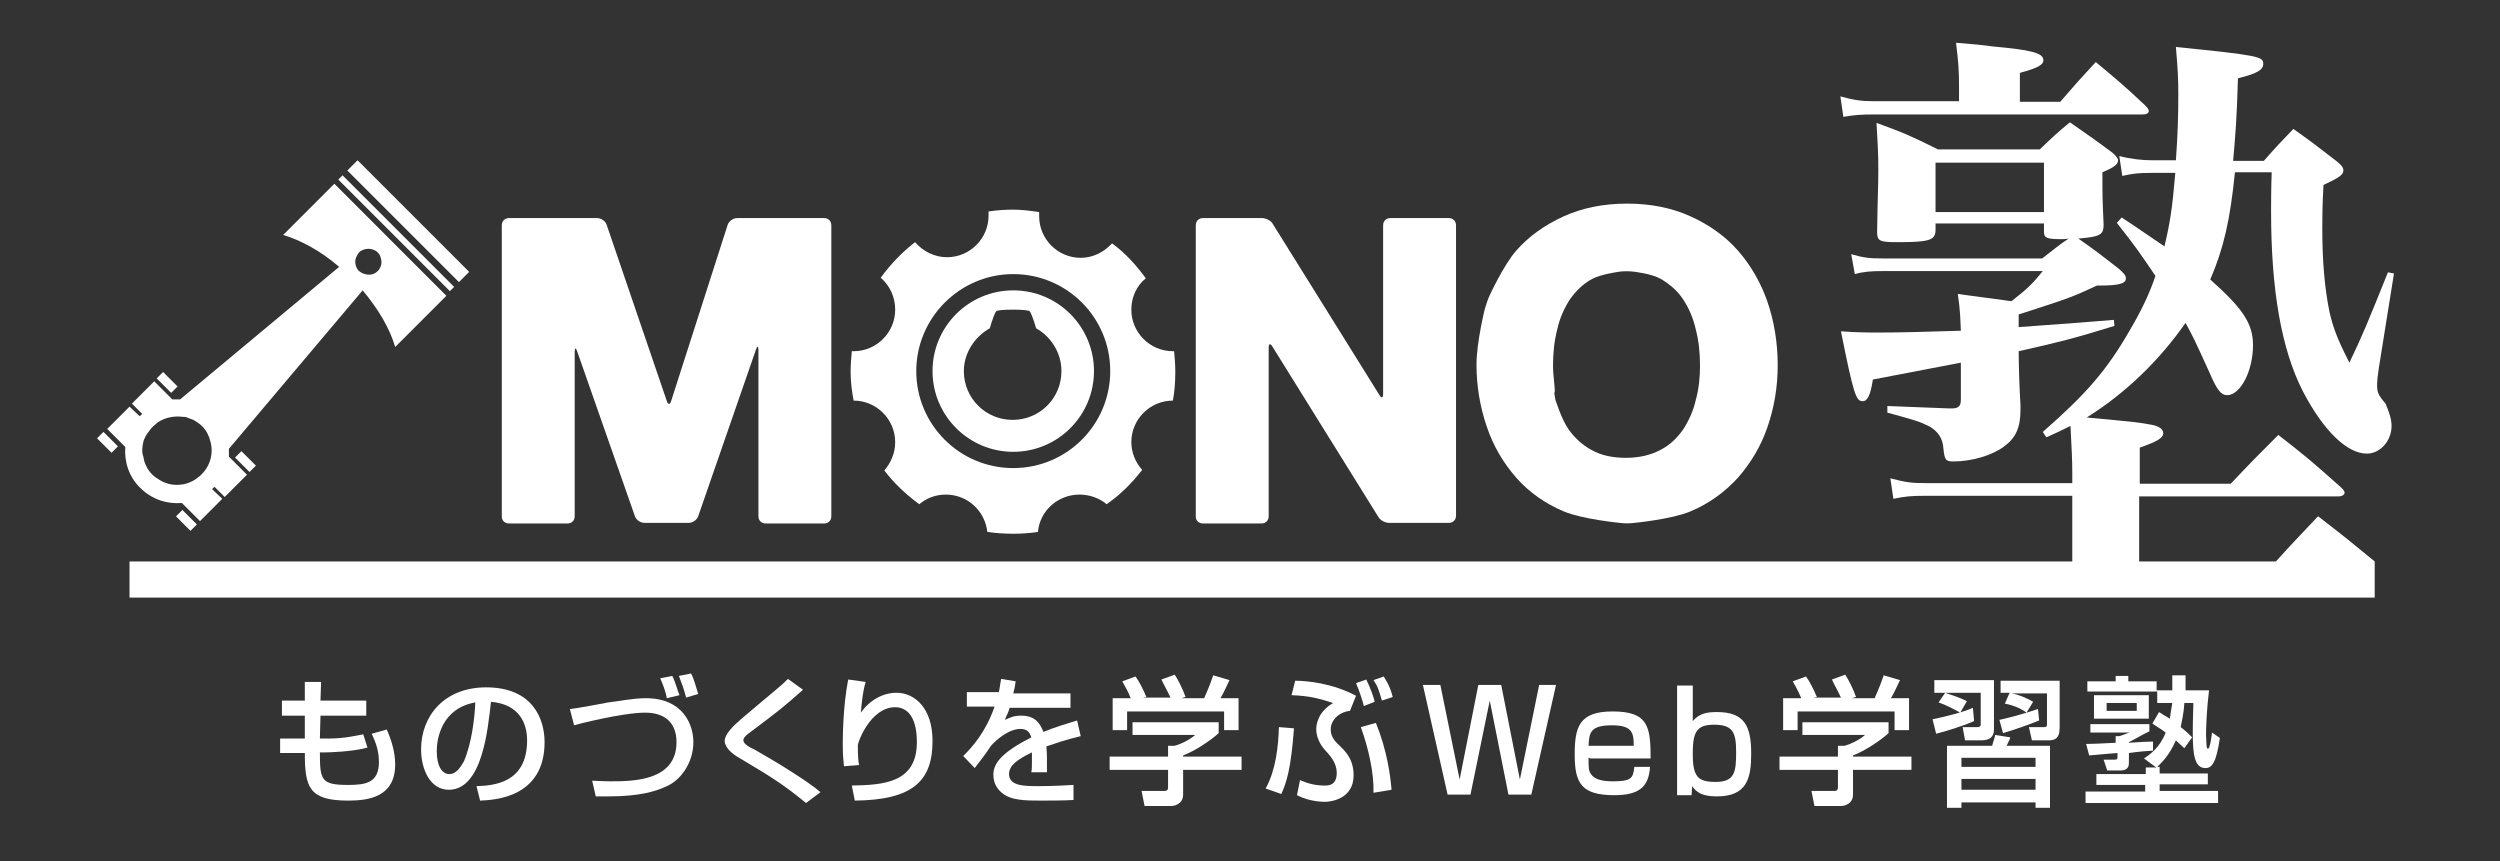
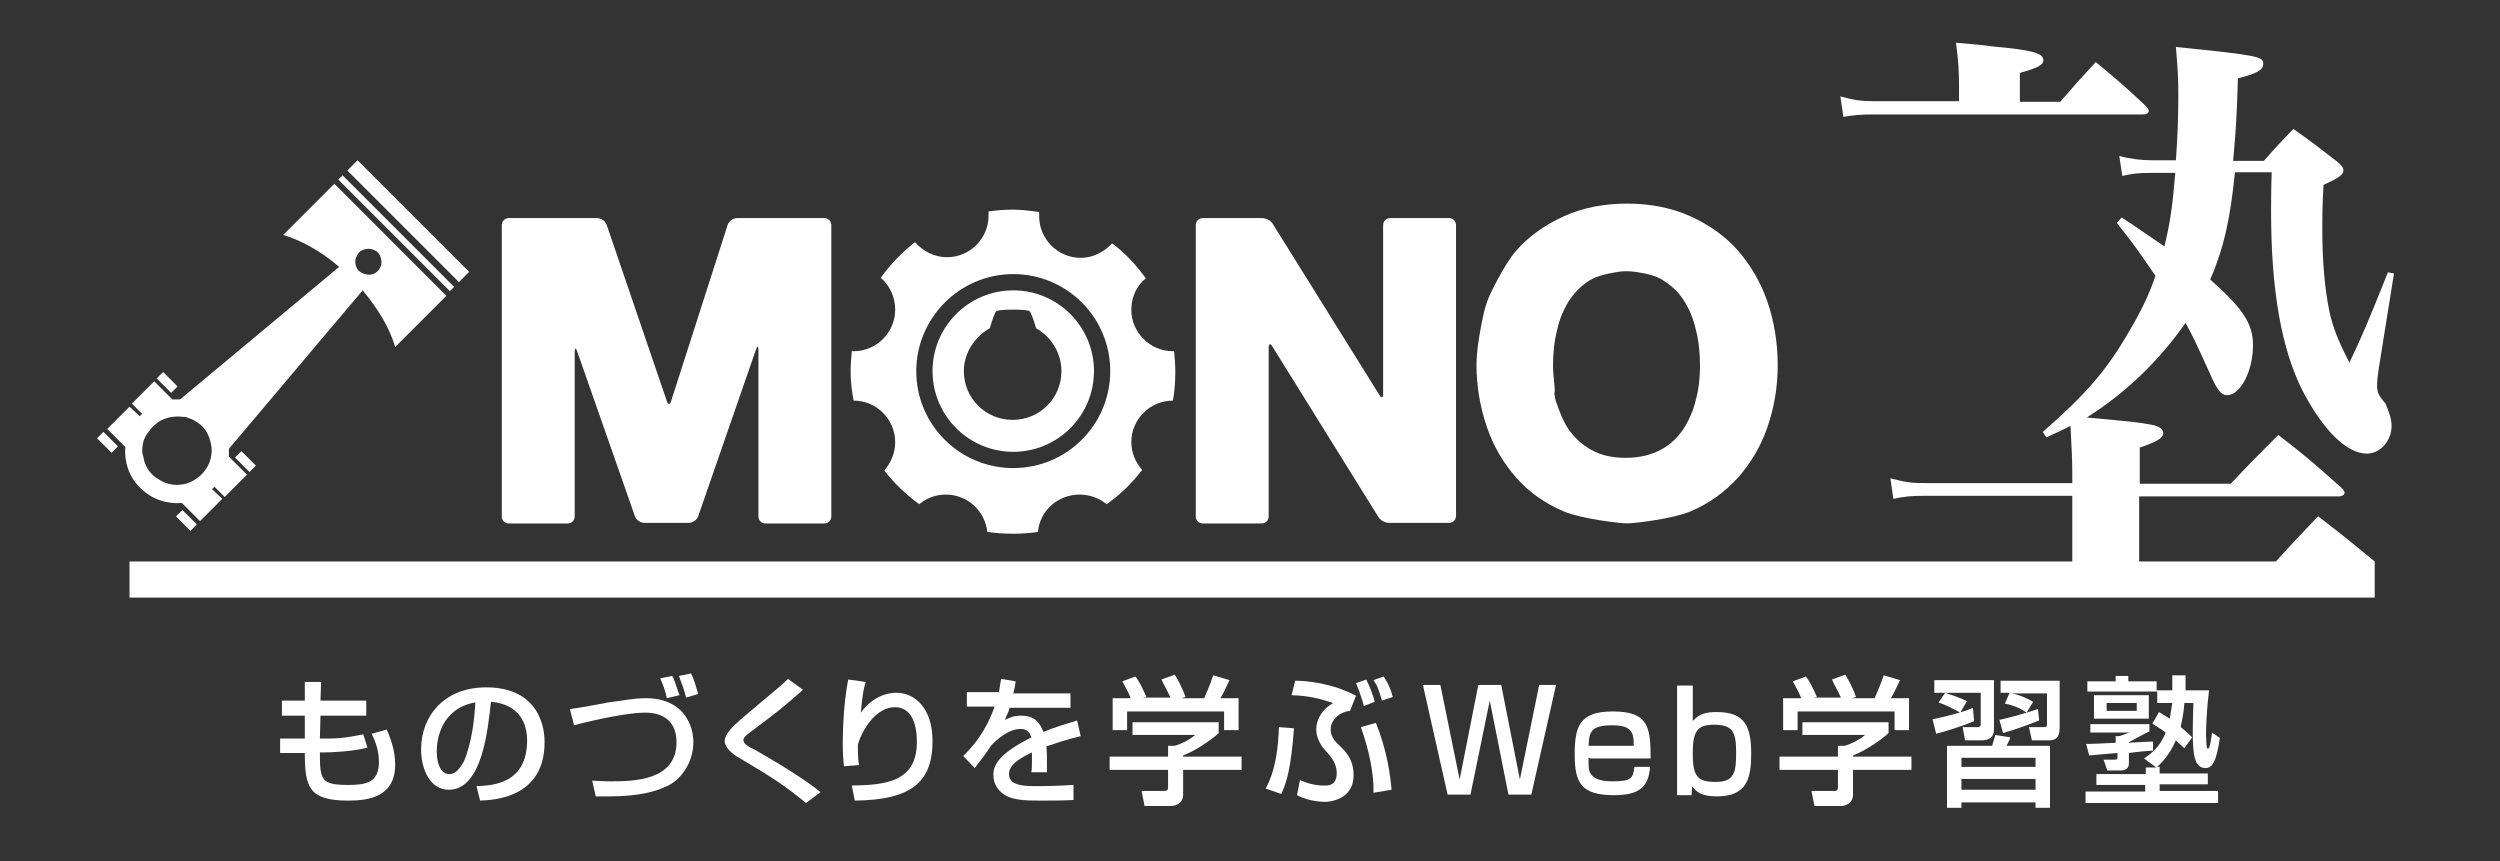
<svg xmlns="http://www.w3.org/2000/svg" version="1.1" id="レイヤー_1" x="0px" y="0px" viewBox="0 0 415 143" style="enable-background:new 0 0 415 143;" xml:space="preserve">
  <rect x="0" y="0" width="415" height="143" fill="#333333" stroke="none" />
  <style type="text/css">
	.st0{fill:#FFFFFF;}
</style>
  <g>
    <path class="st0" d="M84.5,86.9h9.7c0.7,0,1.2-0.5,1.2-1.2V58.4c0-0.7,0.2-0.7,0.4-0.1l9.6,27.4c0.2,0.6,0.9,1.1,1.6,1.1h7.3   c0.7,0,1.4-0.5,1.6-1.1l9.6-27.7c0.2-0.6,0.4-0.6,0.4,0.1v27.6c0,0.7,0.5,1.2,1.2,1.2h9.7c0.7,0,1.2-0.5,1.2-1.2V37.4   c0-0.7-0.5-1.2-1.2-1.2h-14.4c-0.7,0-1.4,0.5-1.6,1.1l-9.4,29.3c-0.2,0.6-0.5,0.6-0.7,0l-10-29.3c-0.2-0.6-0.9-1.1-1.6-1.1H84.5   c-0.7,0-1.2,0.5-1.2,1.2v48.4C83.3,86.4,83.8,86.9,84.5,86.9z" />
    <path class="st0" d="M199.7,86.9h9.7c0.7,0,1.2-0.5,1.2-1.2v-28c0-0.7,0.3-0.7,0.6-0.2l17.6,28.3c0.3,0.6,1.2,1,1.8,1h9.9   c0.7,0,1.2-0.5,1.2-1.2V37.4c0-0.7-0.5-1.2-1.2-1.2h-9.7c-0.7,0-1.2,0.5-1.2,1.2v28c0,0.7-0.3,0.7-0.6,0.2l-17.7-28.4   c-0.3-0.6-1.2-1-1.8-1h-9.8c-0.7,0-1.2,0.5-1.2,1.2v48.4C198.5,86.4,199,86.9,199.7,86.9z" />
    <path class="st0" d="M251.7,79.3c2.1,2.4,4.8,4.3,7.9,5.6c3.1,1.3,9.3,1.9,9.3,1.9c0.7,0.1,1.7,0.1,2.4,0c0,0,6.2-0.6,9.3-1.9   c3.1-1.3,5.7-3.2,7.9-5.6c2.1-2.4,3.8-5.2,4.9-8.4c1.1-3.2,1.7-6.6,1.7-10.3s-0.6-7.3-1.7-10.5s-2.8-6.1-4.9-8.5s-4.8-4.3-7.9-5.7   s-6.6-2.1-10.5-2.1s-7.4,0.7-10.5,2.1c-3.1,1.4-5.8,3.3-7.9,5.7c-2.1,2.4-4.4,7.4-4.4,7.4c-0.3,0.6-0.6,1.6-0.8,2.2   c0,0-1.4,5.6-1.4,9.3c0,3.6,0.6,7.1,1.7,10.3C247.9,74.1,249.6,76.9,251.7,79.3z M257.8,60.7c0-2,0.2-4.1,0.7-6   c0.4-1.9,1.2-3.6,2.1-5c1-1.4,2.2-2.6,3.7-3.4c1.5-0.8,4.5-1.2,4.5-1.2c0.7-0.1,1.7-0.1,2.4,0c0,0,2.9,0.3,4.5,1.2   c1.5,0.9,2.8,2,3.7,3.4c1,1.5,1.7,3.2,2.1,5c0.5,1.9,0.7,3.9,0.7,6c0,2-0.2,3.9-0.7,5.7c-0.4,1.8-1.2,3.5-2.1,4.9   c-1,1.4-2.2,2.6-3.8,3.4c-1.5,0.8-3.4,1.3-5.7,1.3c-2.2,0-4.1-0.4-5.7-1.3c-1.5-0.8-2.8-2-3.8-3.4s-1.8-3.8-1.8-3.8   c-0.2-0.6-0.4-1.1-0.4-1.1s-0.1-0.5-0.2-1.2C258.3,65.2,257.8,62.6,257.8,60.7z" />
    <path class="st0" d="M141.7,66.5c3.8,0,6.9,3.1,6.9,6.9c0,1.8-0.7,3.4-1.8,4.7c1.6,2.1,3.6,4,5.8,5.6c1.2-1,2.7-1.6,4.4-1.6   c3.6,0,6.5,2.7,6.9,6.2c1.4,0.2,2.8,0.3,4.3,0.3c1.4,0,2.8-0.1,4.1-0.3c0.3-3.5,3.3-6.2,6.9-6.2c1.7,0,3.3,0.6,4.5,1.6   c2.3-1.6,4.2-3.5,5.9-5.7c-1.1-1.2-1.8-2.9-1.8-4.6c0-3.8,3.1-6.9,6.9-6.9c0.3-1.6,0.4-3.2,0.4-4.8c0-1.2-0.1-2.3-0.2-3.4   c-0.1,0-0.1,0-0.2,0c-3.8,0-6.9-3.1-6.9-6.9c0-2.1,0.9-4,2.4-5.2c-1.6-2.2-3.4-4.2-5.6-5.8c-1.3,1.4-3.1,2.4-5.2,2.4   c-3.8,0-6.9-3.1-6.9-6.9c0-0.2,0-0.5,0-0.7c-1.4-0.2-2.9-0.4-4.3-0.4c-1.4,0-2.7,0.1-4.1,0.3c0,0.2,0,0.5,0,0.7   c0,3.8-3.1,6.9-6.9,6.9c-2.1,0-4-1-5.3-2.5c-2.2,1.7-4.1,3.7-5.7,5.9c1.5,1.3,2.4,3.2,2.4,5.3c0,3.8-3.1,6.9-6.9,6.9   c-0.1,0-0.2,0-0.3,0c-0.1,1.1-0.2,2.3-0.2,3.4C141.2,63.3,141.4,64.9,141.7,66.5L141.7,66.5z M168.2,45.5c8.9,0,16.1,7.2,16.1,16.1   s-7.2,16.1-16.1,16.1c-8.9,0-16.1-7.2-16.1-16.1C152.1,52.8,159.3,45.5,168.2,45.5z" />
    <path class="st0" d="M168.2,75c7.4,0,13.4-6,13.4-13.4s-6-13.4-13.4-13.4s-13.4,6-13.4,13.4S160.8,75,168.2,75z M164.3,54.5   c0.4-1.4,1-3,1.1-2.8c-0.2-0.4,5.7-0.4,5.5,0c0.1-0.2,0.7,1.4,1.1,2.8c2.5,1.4,4.2,4.1,4.2,7.1c0,4.5-3.6,8.1-8.1,8.1   s-8.1-3.6-8.1-8.1C160,58.6,161.8,55.9,164.3,54.5z" />
    <rect x="66.6" y="23.6" transform="matrix(0.707 -0.707 0.707 0.707 -6.111 58.705)" class="st0" width="2.4" height="26.2" />
    <rect x="65.3" y="25.6" transform="matrix(0.707 -0.707 0.707 0.707 -8.111 57.876)" class="st0" width="1" height="26.2" />
    <path class="st0" d="M23.3,81c1.9,1.9,4.4,2.7,6.9,2.5l3,3l3.7-3.7l-1.7-1.6c0.1-0.1,0.1-0.1,0.2-0.2c0.1-0.1,0.1-0.1,0.2-0.2   l1.7,1.7l3.7-3.7l-3-3c0-0.4,0-0.8,0-1.3l22.2-26.3c2.6,3.1,4.5,6.3,5.4,9.4l8.5-8.5l-8.6-8.6L64,39l-8.5-8.5L47,39   c3,0.9,6.3,2.7,9.3,5.3l-26.4,22c-0.4,0-0.9,0-1.3,0l-3-3L21.9,67l1.7,1.7c-0.1,0.1-0.1,0.1-0.2,0.2s-0.1,0.1-0.2,0.2l-1.7-1.6   l-3.7,3.7l3,3C20.6,76.6,21.4,79.2,23.3,81z M59,43.1c0.1-0.4,0.3-0.8,0.6-1.2c0.4-0.4,1-0.6,1.6-0.6c0.5,0,1.1,0.2,1.5,0.6   c0.4,0.4,0.5,0.8,0.6,1.3c0.1,0.6-0.1,1.3-0.6,1.8c-0.4,0.4-0.9,0.6-1.4,0.6c-0.6,0-1.2-0.2-1.7-0.6C59.1,44.5,58.9,43.8,59,43.1z    M23.8,73.3c0.1-0.2,0.1-0.4,0.2-0.5c0.1-0.3,0.3-0.6,0.5-0.9s0.4-0.5,0.6-0.8c0.1-0.1,0.1-0.1,0.2-0.2s0.1-0.1,0.2-0.2   c0.2-0.2,0.5-0.4,0.7-0.6c1.2-0.8,2.7-1.1,4.2-0.9c0.1,0,0.1,0,0.2,0c0.2,0,0.5,0.1,0.7,0.2l0,0c0.3,0.1,0.5,0.2,0.8,0.3l0,0   c0.5,0.3,1,0.6,1.4,1s0.8,0.9,1,1.4l0,0c0.1,0.3,0.3,0.5,0.3,0.8l0,0c0.7,1.9,0.3,4.1-1.2,5.7c-0.1,0.1-0.1,0.1-0.2,0.2   c-0.1,0.1-0.1,0.1-0.2,0.2c-0.3,0.2-0.5,0.4-0.8,0.6c-1.7,1.1-3.9,1.2-5.7,0.2l0,0c-0.5-0.3-1-0.6-1.4-1s-0.8-0.9-1-1.4l0,0   c-0.3-0.5-0.4-1-0.5-1.6C23.5,75.1,23.6,74.2,23.8,73.3z" />
    <rect x="27" y="61.8" transform="matrix(0.707 -0.707 0.707 0.707 -36.771 38.207)" class="st0" width="1.5" height="3.4" />
    <rect x="17.1" y="71.7" transform="matrix(0.707 -0.707 0.707 0.707 -46.671 34.153)" class="st0" width="1.5" height="3.4" />
    <rect x="40" y="74.9" transform="matrix(0.707 -0.707 0.707 0.707 -42.219 51.278)" class="st0" width="1.5" height="3.4" />
    <rect x="30.2" y="84.7" transform="matrix(0.707 -0.707 0.707 0.707 -52.019 47.182)" class="st0" width="1.5" height="3.4" />
-     <path class="st0" d="M351.6,26.6c0-0.3-0.4-0.8-1-1.3c-3.1-2.3-4-2.9-7-5c-2.3,1.9-2.9,2.5-5,4.5h-16.9c-4.4-2.2-5.8-2.8-10.2-4.4   c0.2,3.5,0.3,4.9,0.3,7.8c0,2.6-0.1,3.8-0.2,10.3c0,1.5,0.4,1.7,3.3,1.7c5.3,0,6.3-0.3,6.4-1.9v-1.2h18v1.4c0,1,0.5,1.2,2.9,1.2   c0.3,0,0.7,0,1.2-0.1c-1.8,1.2-2.3,1.7-4.4,3.3h-26.6c-2,0-3-0.1-5.1-0.7l0.6,3.3c1.4-0.4,2.7-0.5,4.5-0.5h26.7   c-1.7,2.1-2.5,2.9-5.2,5c-4.5-0.6-4.5-0.6-8.9-1.2c0.4,2.9,0.4,3.7,0.5,6.1c-5.8,0.2-10.5,0.3-13.2,0.3c-2.5,0-3.9,0-6.7-0.2   c2.1,10.5,2.5,11.6,3.6,11.6c0.8,0,1.3-1,1.7-3.6c5.3-1,5.3-1,14.6-2.8v6.2c0,1-0.4,1.4-1.5,1.4c-0.1,0-0.3,0-0.4,0   c-2.9-0.1-2.9-0.1-10.3-0.4v1.1c4.8,1.3,5.4,1.5,7,2.3c1.4,0.8,2.2,2,2.3,3.6c0.2,2,0.4,2.2,1.7,2.2c3,0,6.4-1,8.4-2.5   c1.9-1.4,2.7-3.1,2.7-6.1c0-0.1,0-0.4,0-0.7c-0.2-3.2-0.3-7.1-0.3-9c6.7-1.5,9.1-2.1,15.9-4.2l-0.1-1c-4.8,0.4-4.8,0.4-15.8,1.2   v-2.1c8.7-2.8,8.9-2.9,13-4.8h0.4c3.2,0,4.4-0.3,4.4-1.2c0-0.5-0.4-0.9-1.2-1.6c-3.2-2.5-4-3.1-6.7-5c3.6-0.3,4.2-0.6,4.2-2.3   c-0.2-4.5-0.2-4.5-0.2-8.7C350.9,27.8,351.6,27.3,351.6,26.6z M339.3,35.2h-18V27h18V35.2z" />
    <path class="st0" d="M394.6,63.9c0-0.7,0.1-1.6,0.3-2.9l2.5-15.6l-1-0.2c-3.5,8.7-4.2,10.4-6.4,15c-2-3.9-2.7-5.8-3.3-8.4   c-0.8-3.9-1.2-8.4-1.2-13.9c0-1.6,0-3.6,0.2-7.2c2.6-1.2,3.3-1.7,3.3-2.4c0-0.5-0.3-0.9-1.2-1.6c-3.1-2.4-4-3.1-7.1-5.3   c-2.1,2.2-2.8,2.9-4.9,5.3h-5.1c0.4-4.5,0.6-6.9,0.8-13.7c3.2-0.8,4.2-1.4,4.2-2.4c0-1.2-0.6-1.4-14.5-2.8c0.3,3.6,0.4,5.1,0.4,7.8   c0,3.8-0.1,6.8-0.4,11h-4.1c-1.5,0-3.4-0.2-5.3-0.7l0.5,3.3c1.8-0.4,2.7-0.5,4.8-0.5h4c-0.5,6-0.9,8.4-1.8,12.2   c-2.7-1.8-3.6-2.5-7.1-4.8l-0.8,0.9c3.1,3.9,4.1,5.4,6.4,8.8c-1,3-2.4,5.9-4.3,9.1c-3.8,6.6-7.2,10.5-14.4,16.8l0.6,0.9   c2-0.9,2.6-1.2,4-1.9c0.2,4.1,0.3,5.4,0.3,8v1.5h-24.1c-2.6,0-3.4-0.1-6.1-0.8l0.5,3.4c2-0.4,2.8-0.5,5.5-0.5H344v10.9H21.5v6   h372.7v-2.9v-2.8v-0.3c-3.4-2.8-5.1-4.2-9.4-7.5c-3.1,3.3-4.3,4.5-7,7.5h-0.4h-22.3V82.4h33.1c0.6,0,1-0.3,1-0.6s-0.2-0.5-0.6-0.9   c-4.6-4.1-6-5.3-10.4-8.7c-3.4,3.4-4.5,4.5-7.9,8.1h-15.1v-6c2.9-1,3.9-1.6,3.9-2.4c0-0.7-0.8-1.2-2-1.4c-2.2-0.4-2.2-0.4-10.7-1.2   c6.4-4,12-9.4,16.4-15.7c1.2,2.2,1.5,2.8,4,8.3c1.2,2.8,1.9,3.7,2.9,3.7c2.2,0,4.3-4,4.3-8.3c0-3.6-1.7-6.1-7.1-10.9   c2.2-5.1,3.3-9.8,4.1-17.8h6.1c-0.1,2.9-0.1,5.1-0.1,6.5c0,13,1.7,22.9,5.3,29.9c3.4,6.5,7.3,10.3,10.6,10.3c2.2,0,4.1-2.1,4.1-4.6   c0-1.1-0.4-2.3-1-3.7C394.7,65.5,394.6,65,394.6,63.9z" />
    <path class="st0" d="M311,19h44.7c0.6,0,1-0.2,1-0.6c0-0.2-0.2-0.5-0.6-0.9c-3.5-3.3-4.6-4.2-8.2-7.2c-2.6,2.8-3.4,3.7-5.9,6.6   h-6.7v-4.8c2.9-0.8,3.9-1.3,3.9-2.1c0-1.2-1.9-1.7-8.5-2.3c-1.3-0.2-3.4-0.4-6-0.6c0.4,3.2,0.5,4.6,0.5,7.3v2.4H311   c-2.1,0-3.3-0.2-5.5-0.8l0.5,3.4C307.7,19.1,308.9,19,311,19z" />
  </g>
  <g>
    <path class="st0" d="M50.6,113.2h2.7l-0.1,3.1h7.6v2.5h-7.6l-0.1,3.8h1.4c2.7,0,4.7-0.5,5.8-0.7l0.7,2.2c-2.5,0.7-6.5,0.8-7,0.8   h-0.9c0,4.6,0.2,5.4,4.7,5.4c3,0,5.1-0.4,5.1-3.8c0-2-0.6-3.4-1.2-4.7l2.5-0.7c0.8,1.8,1.4,3.8,1.4,5.8c0,5.4-4.4,6-7.8,6   c-6.5,0-7.2-2.2-7.2-7.9h-4.1v-2.4h4.1v-3.8h-3.8v-2.5h3.8V113.2z" />
    <path class="st0" d="M79.1,130.5c2.7-0.1,8.4-0.4,8.4-7.6c0-2.7-1.2-6-6-6.4c-0.5,4.4-1.4,14.6-7,14.6c-3.1,0-4.6-3.4-4.6-6.7   c0-5.6,3.9-10.3,10.8-10.3c7.7,0,9.7,5.2,9.7,9.1c0,9.2-8.3,9.6-10.7,9.7L79.1,130.5z M72.5,124.7c0,2.5,0.9,3.8,2.1,3.8   c1.3,0,2-1.5,2.4-2.1c1.3-3,1.8-7.2,1.9-9.8C73.3,117.6,72.5,122.6,72.5,124.7z" />
    <path class="st0" d="M98.3,129.6c0.8,0,1.7,0.1,3.1,0.1c3.8,0,10.9-0.1,10.9-6.5c0-3.1-1.8-4.9-5.2-4.9c-3.8,0-11.6,2-11.8,2.1   l-0.7-2.7c1.1-0.1,5.4-0.9,6.4-1.1c1.8-0.2,4.1-0.7,6.2-0.7c6.2,0,7.9,4.4,7.9,7.3c0,3.4-2.1,6.3-4.4,7.3c-1.7,0.8-4.3,1.7-9.7,1.7   c-0.9,0-1.5,0-2.1,0L98.3,129.6z M110.7,115.9c-0.2-1.1-0.7-2.4-1.1-3.3l2-0.4c0.6,1.2,0.9,2.6,1.2,3.2L110.7,115.9z M113.9,115.8   c-0.4-1.5-0.6-2-1.2-3.6l2-0.4c0.5,0.8,0.9,2.5,1.2,3.4L113.9,115.8z" />
    <path class="st0" d="M133.8,133.3c-3.9-3.2-5.9-4.4-11.1-7.5c-1.1-0.6-2.4-1.7-2.4-2.8s1.3-2.4,2.8-3.7c6-5.1,6.3-5.2,7.7-6.6   l2.5,1.8c-3.4,3-3.9,3.4-9.1,7.3c-0.5,0.4-0.8,0.7-0.8,1.1c0,0.6,1.1,1.2,1.8,1.5c3.2,1.8,8.8,5.2,11,7.1L133.8,133.3z" />
    <path class="st0" d="M143.7,113.2c-0.5,1.7-0.6,3-0.8,5.1l0,0c1.4-2,3.6-3.3,5.9-3.3c3.1,0,6,2.6,6,8c0,6.6-3.2,9.8-12.9,9.9   l-0.5-2.5c5.2-0.1,10.8-0.4,10.8-7.2c0-4.6-1.9-5.8-3.6-5.8c-4.1,0-6.2,5.8-6.2,6.3c0,2,0.1,2.8,0.2,3.3l-2.5,0.2   c-0.1-1.1-0.2-1.8-0.2-3.6c0-0.9,0-6.2,0.9-10.8L143.7,113.2z" />
    <path class="st0" d="M168.6,113.1c-0.1,0.8-0.2,1.3-0.4,2h9.5v2.4h-10.1c-0.2,0.8-0.5,1.2-0.8,2c0.9-0.4,1.5-0.7,2.7-0.7   c2.2,0,3.1,1.1,3.7,2.7c2.2-0.9,4-1.4,5.6-1.9l0.6,2.6c-2.5,0.6-3.9,1.1-5.7,1.7c0.1,1.1,0.1,1.8,0.1,4.3h-2.6   c0.1-0.6,0.1-0.9,0.1-1.8c0-0.6,0-1.1,0-1.5c-2.5,1.2-3.8,2.2-3.8,3.6c0,2,2.6,2,4.9,2c0.4,0,2.6,0,5.8-0.2v2.5   c-1.8,0.1-3.7,0.1-5.4,0.1c-2.5,0-5,0-6.5-1.3c-0.6-0.5-1.4-1.4-1.4-3c0-1.9,1.4-3.7,6.3-6.2c-0.2-0.6-0.5-1.4-1.8-1.4   c-2,0-4.1,1.9-4.9,2.8c-0.9,1.4-1.7,2.4-2.7,3.7l-1.9-2c1.5-1.5,3.7-3.9,5.2-8.2h-4.6v-2.4h5.3c0.2-0.8,0.2-1.3,0.4-2.2   L168.6,113.1z" />
    <path class="st0" d="M202.3,119.8v1.9c-1.3,1.2-4,3-5.9,3.7v0.2h9.7v2.2h-9.7v4.1c0,1.7-1.7,1.9-1.9,1.9H190l-0.5-2.5h3.8   c0.6,0,0.6-0.4,0.6-0.7v-2.8h-9.7v-2.2h9.7v-1.8h1.1c0.8-0.2,2.4-0.9,3.4-1.8H188v-2.1h14.3V119.8z M187.7,115.9   c-0.5-1.3-1.1-2.2-1.4-2.8l2.2-0.8c0.6,0.8,1.3,2.2,1.8,3.4l-0.6,0.1l0,0h4.6c-0.6-1.3-1.1-2.1-1.5-3l2.2-0.8   c0.5,0.7,1.4,2.5,1.8,3.7l-0.7,0.2l0,0h3.8c0.2-0.6,0.6-1.2,1.5-3.8l2.7,0.8c-0.6,1.2-0.8,1.8-1.5,3h3v5.3h-2.4v-3.1h-16.1v3.1   h-2.4v-5.3H187.7z" />
    <path class="st0" d="M210.1,130.9c1.7-3.1,2.1-7,2.2-10.2l2.5,0.2c-0.5,6.7-1.2,8.9-2.1,10.9L210.1,130.9z M224.1,118   c-1.8,0.2-3.2,1.5-3.2,3.1c0,1.1,0.6,1.9,1.4,2.6c0.9,0.9,2.4,2.2,2.4,5c0,4.1-4.1,4.4-4.7,4.4c-0.4,0-2.6,0-4.7-1.1l0.5-2.5   c1.4,0.6,2.6,0.9,4.1,0.9c0.6,0,2,0,2-2.1c0-1.5-0.9-2.6-1.5-3.3c-0.6-0.6-1.9-2-1.9-4c0-0.6,0.2-2.8,2.8-4.3   c-2.4-0.8-4.1-1.2-6.9-1.3l0.6-2.4c1.9,0,6.2,0.4,10.1,2.5L224.1,118z M226.4,117.2c-0.1-0.4-0.6-2.2-1.3-3.8l1.7-0.6   c0.6,1.2,1.2,2.8,1.4,3.7L226.4,117.2z M228,131.6c0.1-3.2-0.8-7.3-2.1-10.9l2.5-0.7c1.9,4.7,2.4,8.8,2.6,11.1L228,131.6z    M229.4,116.3c-0.5-1.7-0.7-2.4-1.4-3.4l1.7-0.6c0.8,1.3,1.1,1.9,1.5,3.4L229.4,116.3z" />
    <path class="st0" d="M239.1,113.7l3.2,15.7l3.1-15.7h3.8l3.1,15.7l3.2-15.7h2.8l-4.1,18.2h-3.8l-3.1-15.6l-3.2,15.6h-3.8l-4.1-18.2   L239.1,113.7L239.1,113.7z" />
    <path class="st0" d="M263.7,125.8c0,1.7,0,2.1,0.4,2.7c0.6,0.9,1.9,1.2,3.6,1.2c3.1,0,3.4-0.5,3.6-2.4h2.6   c-0.2,3.3-1.8,4.7-5.9,4.7c-5.4,0-6.6-1.9-6.6-6.7c0-4.6,0.7-7.2,6.3-7.2c5.9,0,6.3,2.5,6.3,7.8h-10.1V125.8z M271.2,123.8   c0-2.1-0.2-3.4-3.6-3.4c-3.6,0-3.8,1.2-3.9,3.4H271.2z" />
    <path class="st0" d="M281,113.7v6c1.1-1.3,2.4-1.5,4-1.5c4.5,0,5.7,2.2,5.7,6.9c0,4.1-0.7,7.1-5.7,7.1c-2.5,0-3.4-0.7-4.1-1.7   l-0.1,1.5h-2.4v-18.2h2.6V113.7z M281,125.2c0,3.8,0.9,4.6,3.8,4.6c3.2,0,3.4-1.7,3.4-5s-0.6-4.5-3.7-4.5   C281.5,120.3,281,121.7,281,125.2z" />
    <path class="st0" d="M313.5,119.8v1.9c-1.3,1.2-4,3-5.9,3.7v0.2h9.7v2.2h-9.7v4.1c0,1.7-1.7,1.9-1.9,1.9h-4.5l-0.5-2.5h3.8   c0.6,0,0.6-0.4,0.6-0.7v-2.8h-9.7v-2.2h9.7v-1.8h1.1c0.8-0.2,2.4-0.9,3.4-1.8h-10.4v-2.1h14.3V119.8z M299,115.9   c-0.5-1.3-1.1-2.2-1.4-2.8l2.2-0.8c0.6,0.8,1.3,2.2,1.8,3.4l-0.6,0.1l0,0h4.6c-0.6-1.3-1.1-2.1-1.5-3l2.2-0.8   c0.5,0.7,1.4,2.5,1.8,3.7l-0.7,0.2l0,0h3.8c0.2-0.6,0.6-1.2,1.5-3.8l2.7,0.8c-0.6,1.2-0.8,1.8-1.5,3h3v5.3h-2.4v-3.1h-16.1v3.1H296   v-5.3H299z" />
    <path class="st0" d="M327.7,119.7c-1.5,0.7-5,1.8-6.3,2.1l-0.6-2.4c1.9-0.4,4.9-1.1,6.7-1.9L327.7,119.7z M321.1,112.9h9.9v8.2   c0,1.2-0.7,1.8-2.1,1.8h-2.7l-0.4-2.2h2.5c0.2,0,0.5-0.1,0.5-0.4V115h-7.7L321.1,112.9L321.1,112.9z M322.9,115   c1.1,0.4,2.5,0.8,3.6,1.4l-1.1,1.9c-1.1-0.6-2.2-1.2-3.6-1.7L322.9,115z M340.3,123.8v10.3h-2.4v-0.9h-12.3v0.9h-2.4v-10.3h7.5   c0.2-0.8,0.4-1.2,0.5-1.8l2.5,0.4c-0.1,0.5-0.2,0.5-0.6,1.4H340.3z M325.6,125.8v1.5h12.3v-1.5H325.6z M325.6,129.3v1.8h12.3v-1.8   H325.6z M338.5,119.6c-1.7,0.7-4,1.5-6,2.1l-0.6-2.2c2.2-0.5,4.3-1.1,6.4-1.8L338.5,119.6z M333.6,115h-1.5v-2h9.8v7.8   c0,1.9-0.9,2.1-1.9,2.1h-2.7l-0.5-2.2h2.6c0.2,0,0.4-0.1,0.4-0.4v-5.2h-5.9l0,0c1.2,0.2,2.6,0.8,3.6,1.4l-1.1,1.8   c-0.8-0.6-2-1.2-3.6-1.5L333.6,115z" />
    <path class="st0" d="M357.8,127.3L357.8,127.3l-1.9-1.4c0.9-0.6,2.6-1.7,3.6-4.3c-0.9-0.7-1.7-1.1-2.2-1.5l1.1-1.9   c0.9,0.6,1.2,0.7,1.8,1.1c0.1-0.7,0.2-1.5,0.4-2.6h-2.5v-1.9h-11.6v-1.7h4.7v-0.9h2.1v0.9h4.7v1.5h2.6c0-0.7,0-1.2,0-2.5h2.2   c0,0.7,0,1.5,0,2.5h3.9c-0.4,3.2-0.5,6.3-0.5,7.3c0,0.8,0.1,2,0.1,2c0,0.1,0.1,0.4,0.2,0.4c0.4,0,0.6-2.1,0.7-2.7l1.3,0.9   c-0.6,4.1-1.3,5-2.4,5c-1.8,0-2.1-2.2-2.1-5.9c0-0.5,0-2.1,0.1-4.9h-1.5c-0.1,1.9-0.5,3.3-0.6,4c0.9,0.7,1.4,1.2,1.9,1.7l-1.3,1.8   c-0.5-0.5-0.7-0.6-1.4-1.3c-1.2,2.7-2.5,3.8-3.1,4.4h0.4v1.1h8v1.8h-8v1.1h9.7v2h-22v-1.9h9.9v-1.1H348v-1.8h8.2v-1.1h1.7V127.3z    M346.3,123.5c0.5,0,3.4-0.1,4.9-0.2v-1.1h0.6c0.4-0.1,1.1-0.4,1.7-0.6l0,0h-6.5v-1.4h9.8v1.2c-0.5,0.2-2.6,1.4-3.4,1.8v0.1   c1.3-0.1,3.2-0.2,4-0.2v1.5c-0.4,0-2.7,0.2-4,0.4v1.5c0,0.5,0,1.4-1.4,1.4h-2.2l-0.6-1.8h1.8c0.5,0,0.5-0.1,0.5-0.6V125   c-0.4,0-4.5,0.4-4.7,0.4L346.3,123.5z M347.6,115.4h9.1v3.9h-9.1V115.4z M349.7,116.7v1.3h5v-1.3H349.7z" />
  </g>
</svg>